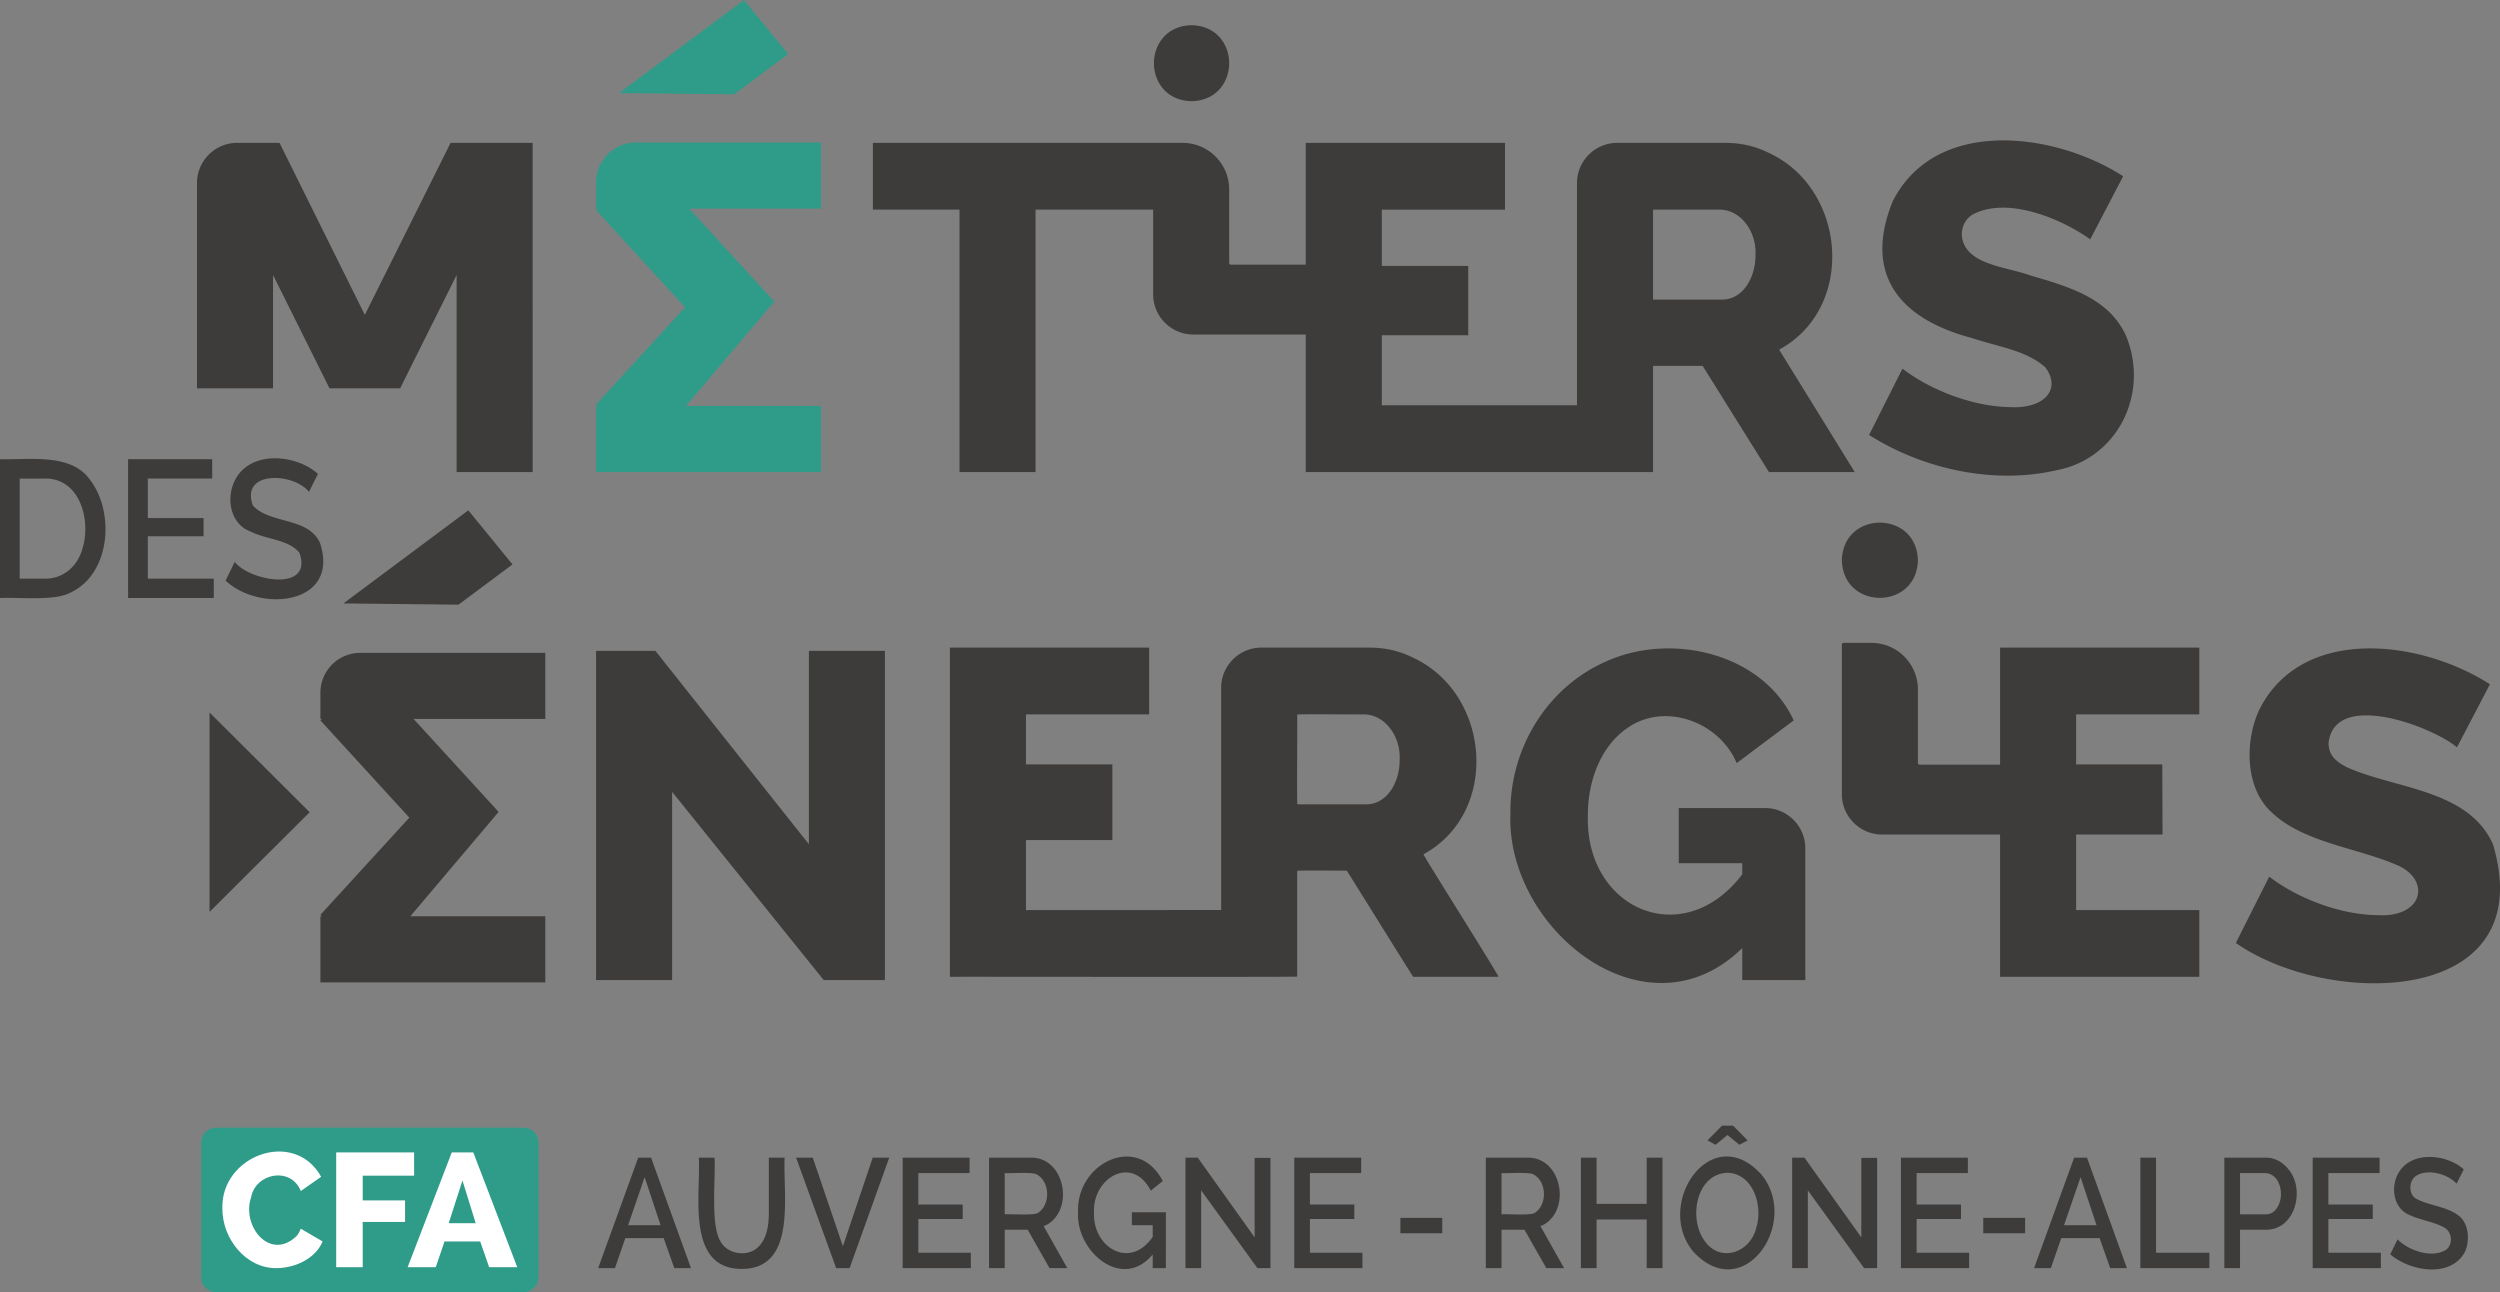
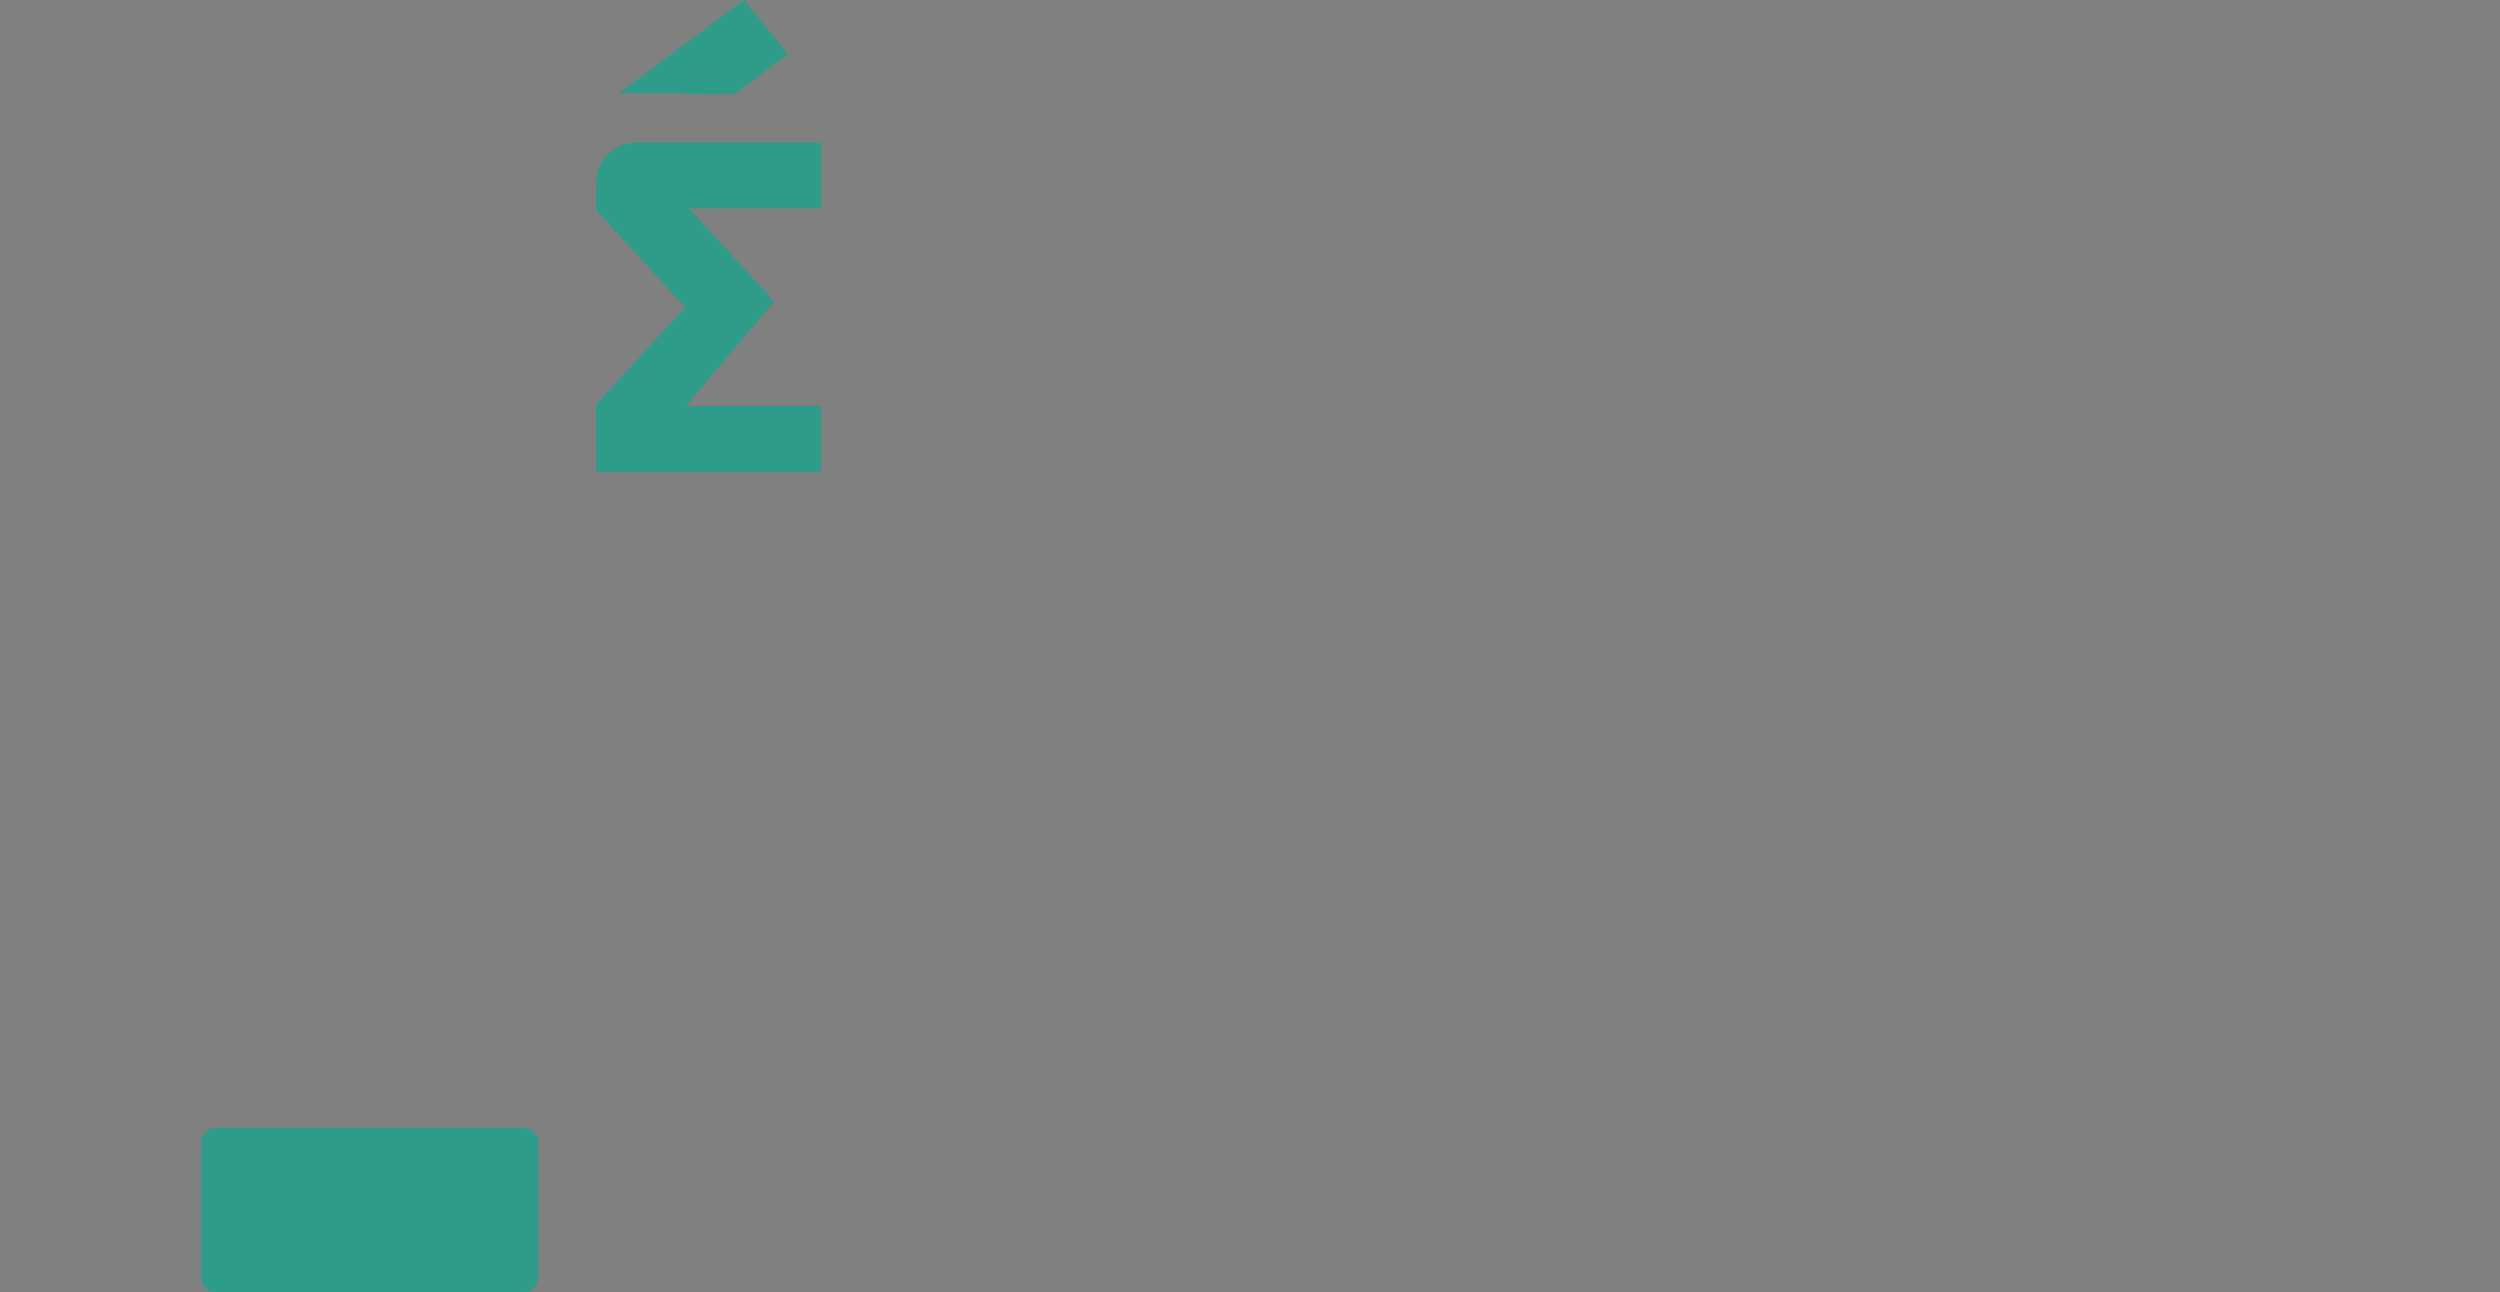
<svg xmlns="http://www.w3.org/2000/svg" width="600" height="310.129" viewBox="0 0 600 310.129">
  <rect x="0" y="0" width="600" height="310.129" fill="#808080" stroke="none" />
  <path d="M189.157 12.98L178.557 0l-29.98 22.341 27.614.3 12.966-9.66zm7.873 21.227h-44.41a9.561 9.561 0 0 0-9.563 9.562v6.298h.352l-.352.351L164.4 73.75l-21.343 23.33.352.35h-.352v15.862h53.973V97.43h-32.397l21.198-25.06-20.404-22.303h31.603v-15.86zm-71.37 236.434H51.854a3.568 3.568 0 0 0-3.568 3.568v32.352a3.568 3.568 0 0 0 3.568 3.568h73.806a3.57 3.57 0 0 0 3.569-3.568v-32.352a3.57 3.57 0 0 0-3.569-3.568z" fill="#2f9c8a" />
-   <path d="M71.18 296.653c-6.432 6.143-13.255-2.446-10.921-9.293 1.107-5.905 9.604-7.413 11.93-1.515l4.888-3.415c-6.491-11.674-24.17-5.062-23.705 7.685-.033 7.066 5.569 14.342 13.036 14.24 4.342-.037 9.262-2.208 11.018-6.403l-5.236-3.066c-.259.697-.596 1.288-1.01 1.767zm15.87-14.493h12.337v-5.589H80.686v27.55h6.365v-10.865h10.163v-5.16H87.051v-5.936zm26.538-5.589h-5.16l-10.592 27.55h6.751l2.096-6.17h8.573l2.136 6.17h6.75l-10.554-27.55zm-5.898 16.997l3.3-10.243 3.182 10.243h-6.482z" fill="#fff" />
-   <path d="M21.558 115.092c-4.577-6.43-14.7-4.68-21.558-4.879v33.314c4.1-.234 13.042.749 16.682-1.198 9.833-4.34 10.994-19.347 4.876-27.237zm-1.753 16.518c-1.14 4.269-4.623 7.374-9.162 7.273H4.732v-24.026h5.911c8.528-.225 11.255 9.943 9.162 16.753zm31.503 7.272H35.474v-10.184H48.86v-4.362H35.474v-9.48h15.454v-4.644H30.742v33.313h20.566v-4.643zm25.506-8.54c-2.773-6.31-12.067-4.503-16.132-9.03-3.06-8.49 9.837-7.878 13.472-3.263l2.155-4.317c-5.461-4.889-16.776-5.749-20.165 2.04-1.882 4.308-.707 10.185 4.181 11.873 3.477 1.797 9.015 1.834 11.548 5.043 3.351 9.544-12.049 6.761-15.54 2.16l-2.195 4.504c8.386 7.806 27.495 5.751 22.676-9.01zm76.354 147.504l-9.61 26.508h4.03l2.488-7.205h9.205l2.556 7.205h4l-9.577-26.508h-3.092zm-2.42 16.202l3.966-11.536 3.83 11.536h-7.795zm33.77-2.761c-.03 3.17-.598 6.826-3.393 8.66-2.604 1.673-6.842.772-8.249-2.108-2.417-3.913-1.063-15.484-1.396-19.992h-3.764c.485 8.688-3.12 26.684 10.283 26.693 13.424.014 9.846-17.983 10.317-26.693h-3.799v13.44zm17.776 7.802l-7.225-21.243h-4l9.611 26.508h3.226l9.508-26.508h-3.963l-7.157 21.243zm18.11-6.533h10.651v-3.472h-10.651v-7.543H232.7v-3.696h-16.06v26.509h16.364v-3.697h-12.6v-8.1zm51.241 1.494h5.007v2.8c-5.508 8.003-14.417 2.45-14.081-5.75-.491-8.363 9.143-14.09 13.61-5.339l2.888-2.314c-6.083-11.681-20.86-4.248-20.327 7.54-.549 9.221 10.51 18.97 17.91 10.08v3.286h3.157V290.95h-8.164v3.1zm-19.254-.915c5.147-4.431 2.666-15.116-4.635-15.29H237.37v26.509h3.764v-9.222h5.512l5.242 9.222h4.266l-5.679-10.082a5.892 5.892 0 0 0 1.915-1.137zm-3.208-2.09c-.86.748-6.948.26-8.048.39v-9.893c1.143.127 6.902-.354 7.812.391 3.067 1.796 3.176 7.157.236 9.111zm51.93 5.917l-13.642-19.116h-2.958v26.508h3.764v-18.668l13.508 18.668h3.123v-26.471h-3.795v19.08zm13.272-4.406h10.651v-3.472h-10.651v-7.543h12.297v-3.696H310.62v26.509h16.364v-3.697h-12.6v-8.1zm21.712 3.435h10.047v-3.696h-10.047v3.696zm35.523-2.856c5.146-4.431 2.666-15.116-4.635-15.29H356.6v26.509h3.764v-9.222h5.512l5.242 9.222h4.266l-5.679-10.082a5.889 5.889 0 0 0 1.915-1.137zm-3.209-2.09c-.859.748-6.947.26-8.047.39v-9.893c1.143.127 6.902-.354 7.812.391 3.067 1.796 3.175 7.157.235 9.111zm26.798-2.11h-12.03v-11.09h-3.764v26.51h3.764v-11.688h12.03v11.687h3.796v-26.508h-3.796v11.088zm18.075-18.778l-3.492 3.546 1.949 1.044 2.853-2.352 2.857 2.352 1.983-1.044-3.495-3.546h-2.655zm9.477 11.758c-12.018-13.303-25.839 7.02-16.381 18.463 12.07 13.062 25.77-6.99 16.381-18.463zm-1.242 12.694c-1.357 5.939-8.604 8.635-12.4 3.21-3.878-5.186-2.176-16.026 5.441-16.352 6.238.156 8.6 7.984 6.959 13.142zm25.2 2.353l-13.642-19.116h-2.959v26.508h3.765v-18.668l13.508 18.668h3.123v-26.471h-3.796v19.08zm13.272-4.406h10.651v-3.472h-10.651v-7.543h12.297v-3.696h-16.061v26.509h16.364v-3.697h-12.6v-8.1zm15.994 3.435h10.048v-3.696h-10.048v3.696zm21.807-18.145l-9.61 26.508h4.03l2.488-7.205h9.205l2.556 7.205h4l-9.577-26.508h-3.092zm-2.42 16.202l3.966-11.536 3.83 11.536h-7.795zm22.078-16.202h-3.765v26.508h16.566v-3.696H517.45v-22.812zm31.718 2.706c-1.299-1.607-3.188-2.73-5.31-2.706h-10.013v26.508h3.764v-9.222h6.45c6.947-.15 9.23-9.87 5.109-14.58zm-2.017 7.897c-.453 1.579-1.596 3.01-3.327 2.987h-6.215v-9.894h6.013c3.263.099 4.397 4.232 3.53 6.907zm11.66 4.107h10.652v-3.472H558.81v-7.543h12.297v-3.696h-16.06v26.509h16.364v-3.697h-12.6v-8.1zm31.3-.766c-2.71-2.21-7.136-2.426-10.132-4.05-1.973-.986-1.873-4.136-.334-5.376 2.684-2.023 7.766-.695 9.945 1.716l1.713-3.435c-4.344-3.889-13.35-4.572-16.044 1.626-1.494 3.425-.56 8.102 3.328 9.446 2.304 1.083 5.718 1.582 7.914 2.836 2.05.978 2.314 4.145.519 5.413-3.397 2.11-8.985.17-11.608-2.52l-1.747 3.586c4.683 4.074 14.449 5.797 17.908-.561 1.21-2.596 1.007-6.831-1.461-8.68zM110.033 145.122l12.966-9.662-10.6-12.98-29.98 22.341 27.614.3zm120.252-31.831h18.248V50.312h28.222V70.63c0 5.336 4.326 9.662 9.662 9.662h26.964v33h83.352V87.809h11.902l15.914 25.482h20.588l-18.143-29.376c18.535-10.052 16.164-38.75-2.614-47.287-3.153-1.56-6.583-2.34-10.29-2.34h-25.95c-5.335 0-9.661 4.326-9.661 9.661v53.32h-46.844V80.465h20.738V63.823h-20.738v-13.51h29.569V34.287H313.38v29.238H295.42a.412.412 0 0 1-.414-.411V45.48c0-6.181-5.01-11.19-11.19-11.19h-2.716v-.002c-.008.004-1.156 0-1.165.001v-.001h-70.445v16.024h20.795v62.979zm166.448-62.979h16.134c5.01.136 8.668 5.291 8.453 10.683.113 5.195-2.734 10.787-7.897 10.907h-16.69v-21.59zM76.898 166.25v6.3h.352l-.352.35 21.343 23.33-21.343 23.332.352.348h-.352v15.863h53.972v-15.863H98.473l21.198-25.055-20.403-22.305h31.602v-15.862H86.46a9.561 9.561 0 0 0-9.562 9.562zM482.63 97.715c-8.984-.07-19.331-4.07-26.038-9.24l-8.013 15.914c12.926 8.194 29.744 11.91 44.787 8.513 14.908-2.719 22.535-18.474 16.915-32.213-4.055-9.13-13.748-11.878-22.98-14.577-5.835-2.161-15.887-2.517-16.469-9.678 0-2.154.84-3.782 2.508-4.9 8.357-4.514 21.279.899 28.315 5.9l7.903-15.133c-16.305-10.525-44.947-14.381-55.306 6.008-7.1 17.538 1.58 28.225 19.031 32.825 6.134 2.08 12.96 2.902 17.582 7.01 3.887 5.175-.074 9.936-8.235 9.57zM285.973 24.293c12.036-.304 12.034-17.949 0-18.25-12.035.303-12.033 17.948 0 18.25zM161.308 190.038l36.386 45.18h14.688V156.21h-18.248v46.402L157.3 156.21h-14.243v79.006h18.251v-45.179zm280.74-55.58c.304 12.036 17.948 12.034 18.25 0-.303-12.036-17.948-12.033-18.25 0zM50.297 218.855l24.029-23.924-24.03-23.924v47.848zm548.006-16.242c-5.914-13.235-23.57-13.248-35.163-18.526-2.521-1.356-4.278-2.819-4.286-5.73 1.38-12.885 24.917-3.997 30.822 1l7.903-15.132c-16.301-10.528-44.95-14.382-55.303 6.008-3.495 7.376-3.61 18.766 2.894 24.704 7.495 7.211 20.39 8.523 29.708 12.515 8.662 3.406 6.957 12.81-4.227 12.186-8.986-.062-19.328-4.073-26.037-9.239l-8.014 15.914c22.46 15.716 73.302 15.23 61.703-23.7zm-118.285 31.82h47.82V218.41h-29.57v-18.123h20.742l-.065-16.83h-20.676v-12.004h29.568v-16.025h-47.82v28.094h-19.305a.412.412 0 0 1-.415-.41v-17.636c0-6.181-5.01-11.19-11.19-11.19h-6.65a.412.412 0 0 0-.41.41v35.93c0 5.335 4.325 9.66 9.661 9.66h28.31v34.148zm-204.22-62.98v-16.025h-47.82v79.006c.02-.043 83.385.095 83.348-.054v-25.377c.036-.128 11.835-.05 11.92-.028.046.025 15.852 25.477 15.927 25.459h20.46c.271-.114-18.184-29.258-17.995-29.405 18.486-10.08 16.095-38.732-2.664-47.26-3.154-1.56-6.583-2.34-10.29-2.34h-25.947c-5.336 0-9.662 4.325-9.662 9.66v53.32H246.23v-16.8h20.74v-18.155h-20.74v-12.002h29.568zm35.528.053c-.013-.173 16.082.012 16.135-.054 5.007.137 8.67 5.292 8.456 10.683.113 5.197-2.74 10.786-7.9 10.907H311.38c-.181.02.018-21.489-.054-21.536zM418.14 227.54v7.676h15.134v-31.623c0-5.335-4.326-9.661-9.662-9.661h-20.716v13.241h15.244v2.672c-14.164 18.609-37.63 8.362-37.054-14.019-.053-8.693 3.356-17.868 11.071-22.088 8.884-4.762 20.744.078 24.647 9.403l13.684-10.24c-7.435-16.133-29.382-21.277-45.062-14.132-14.168 6.197-23.076 20.92-22.923 36.391-1.178 27.765 32.576 54.953 55.637 32.38zM65.528 66.001l13.559 27.206H96.03l13.559-27.206v47.29h18.248V34.288h-19.695L87.557 75.572 67.085 34.288h-10.15c-5.335 0-9.661 4.326-9.661 9.661v49.258h18.254V66.001z" fill="#3d3c3b" />
</svg>